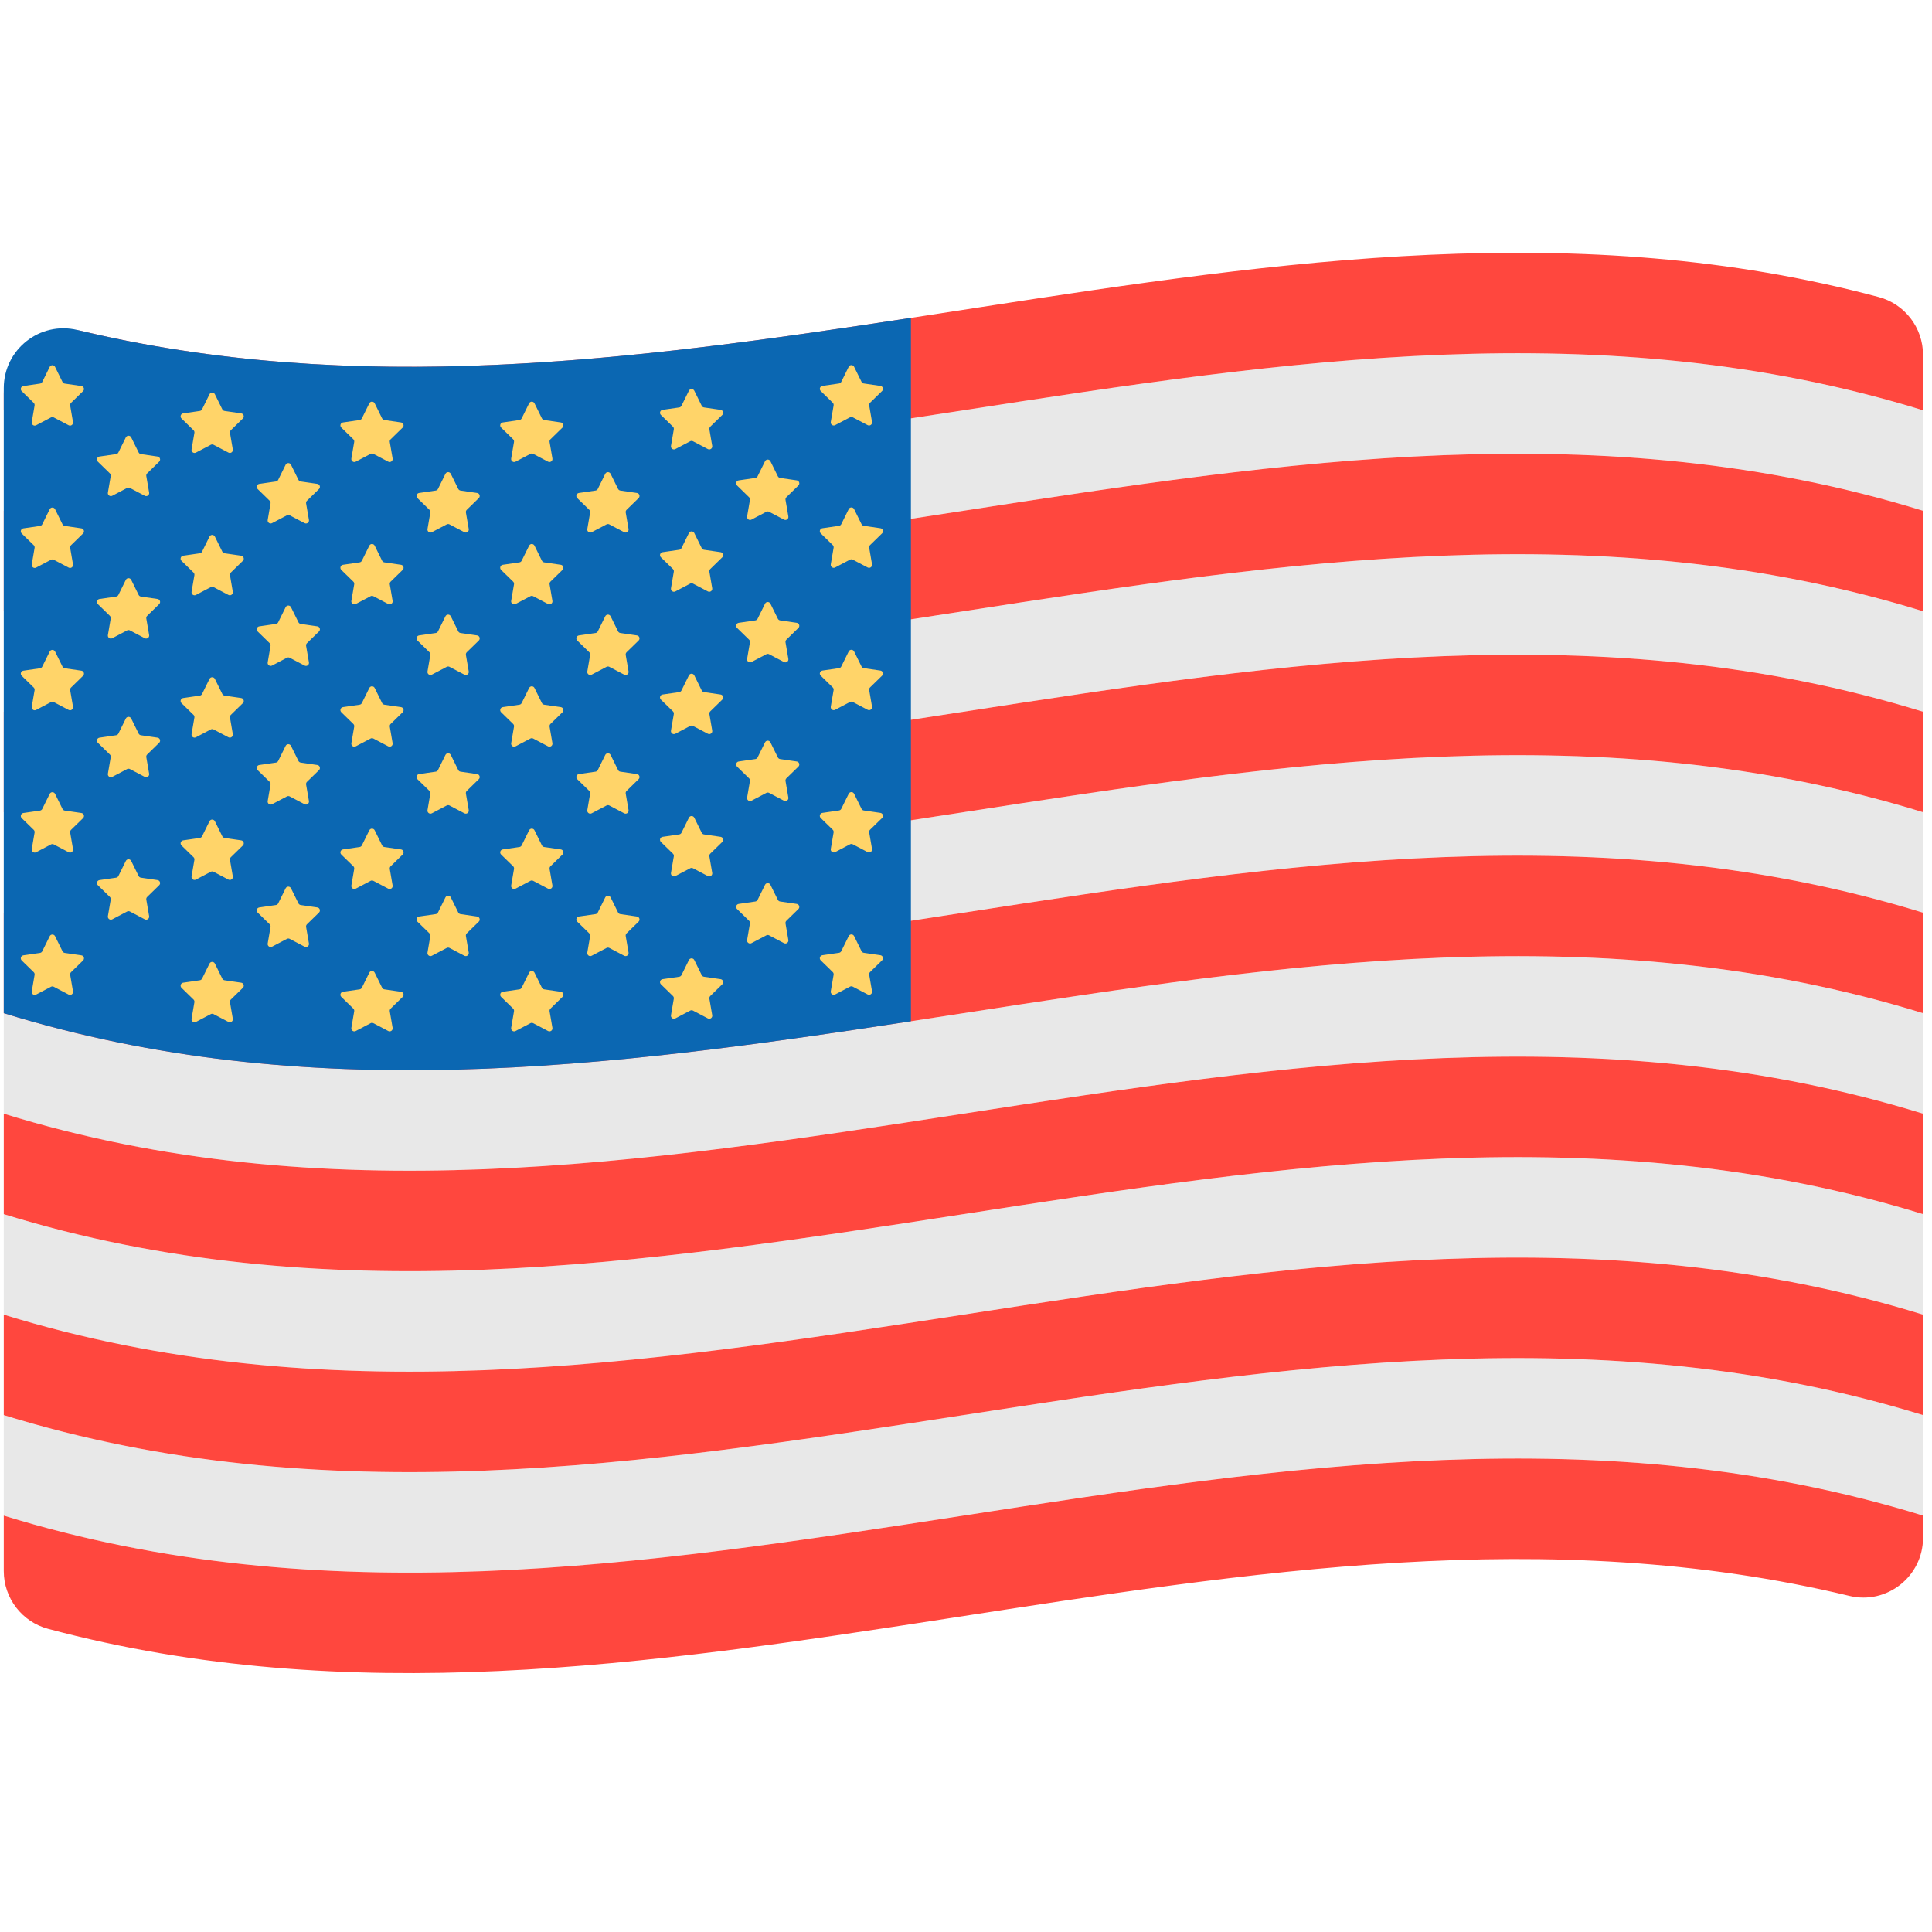
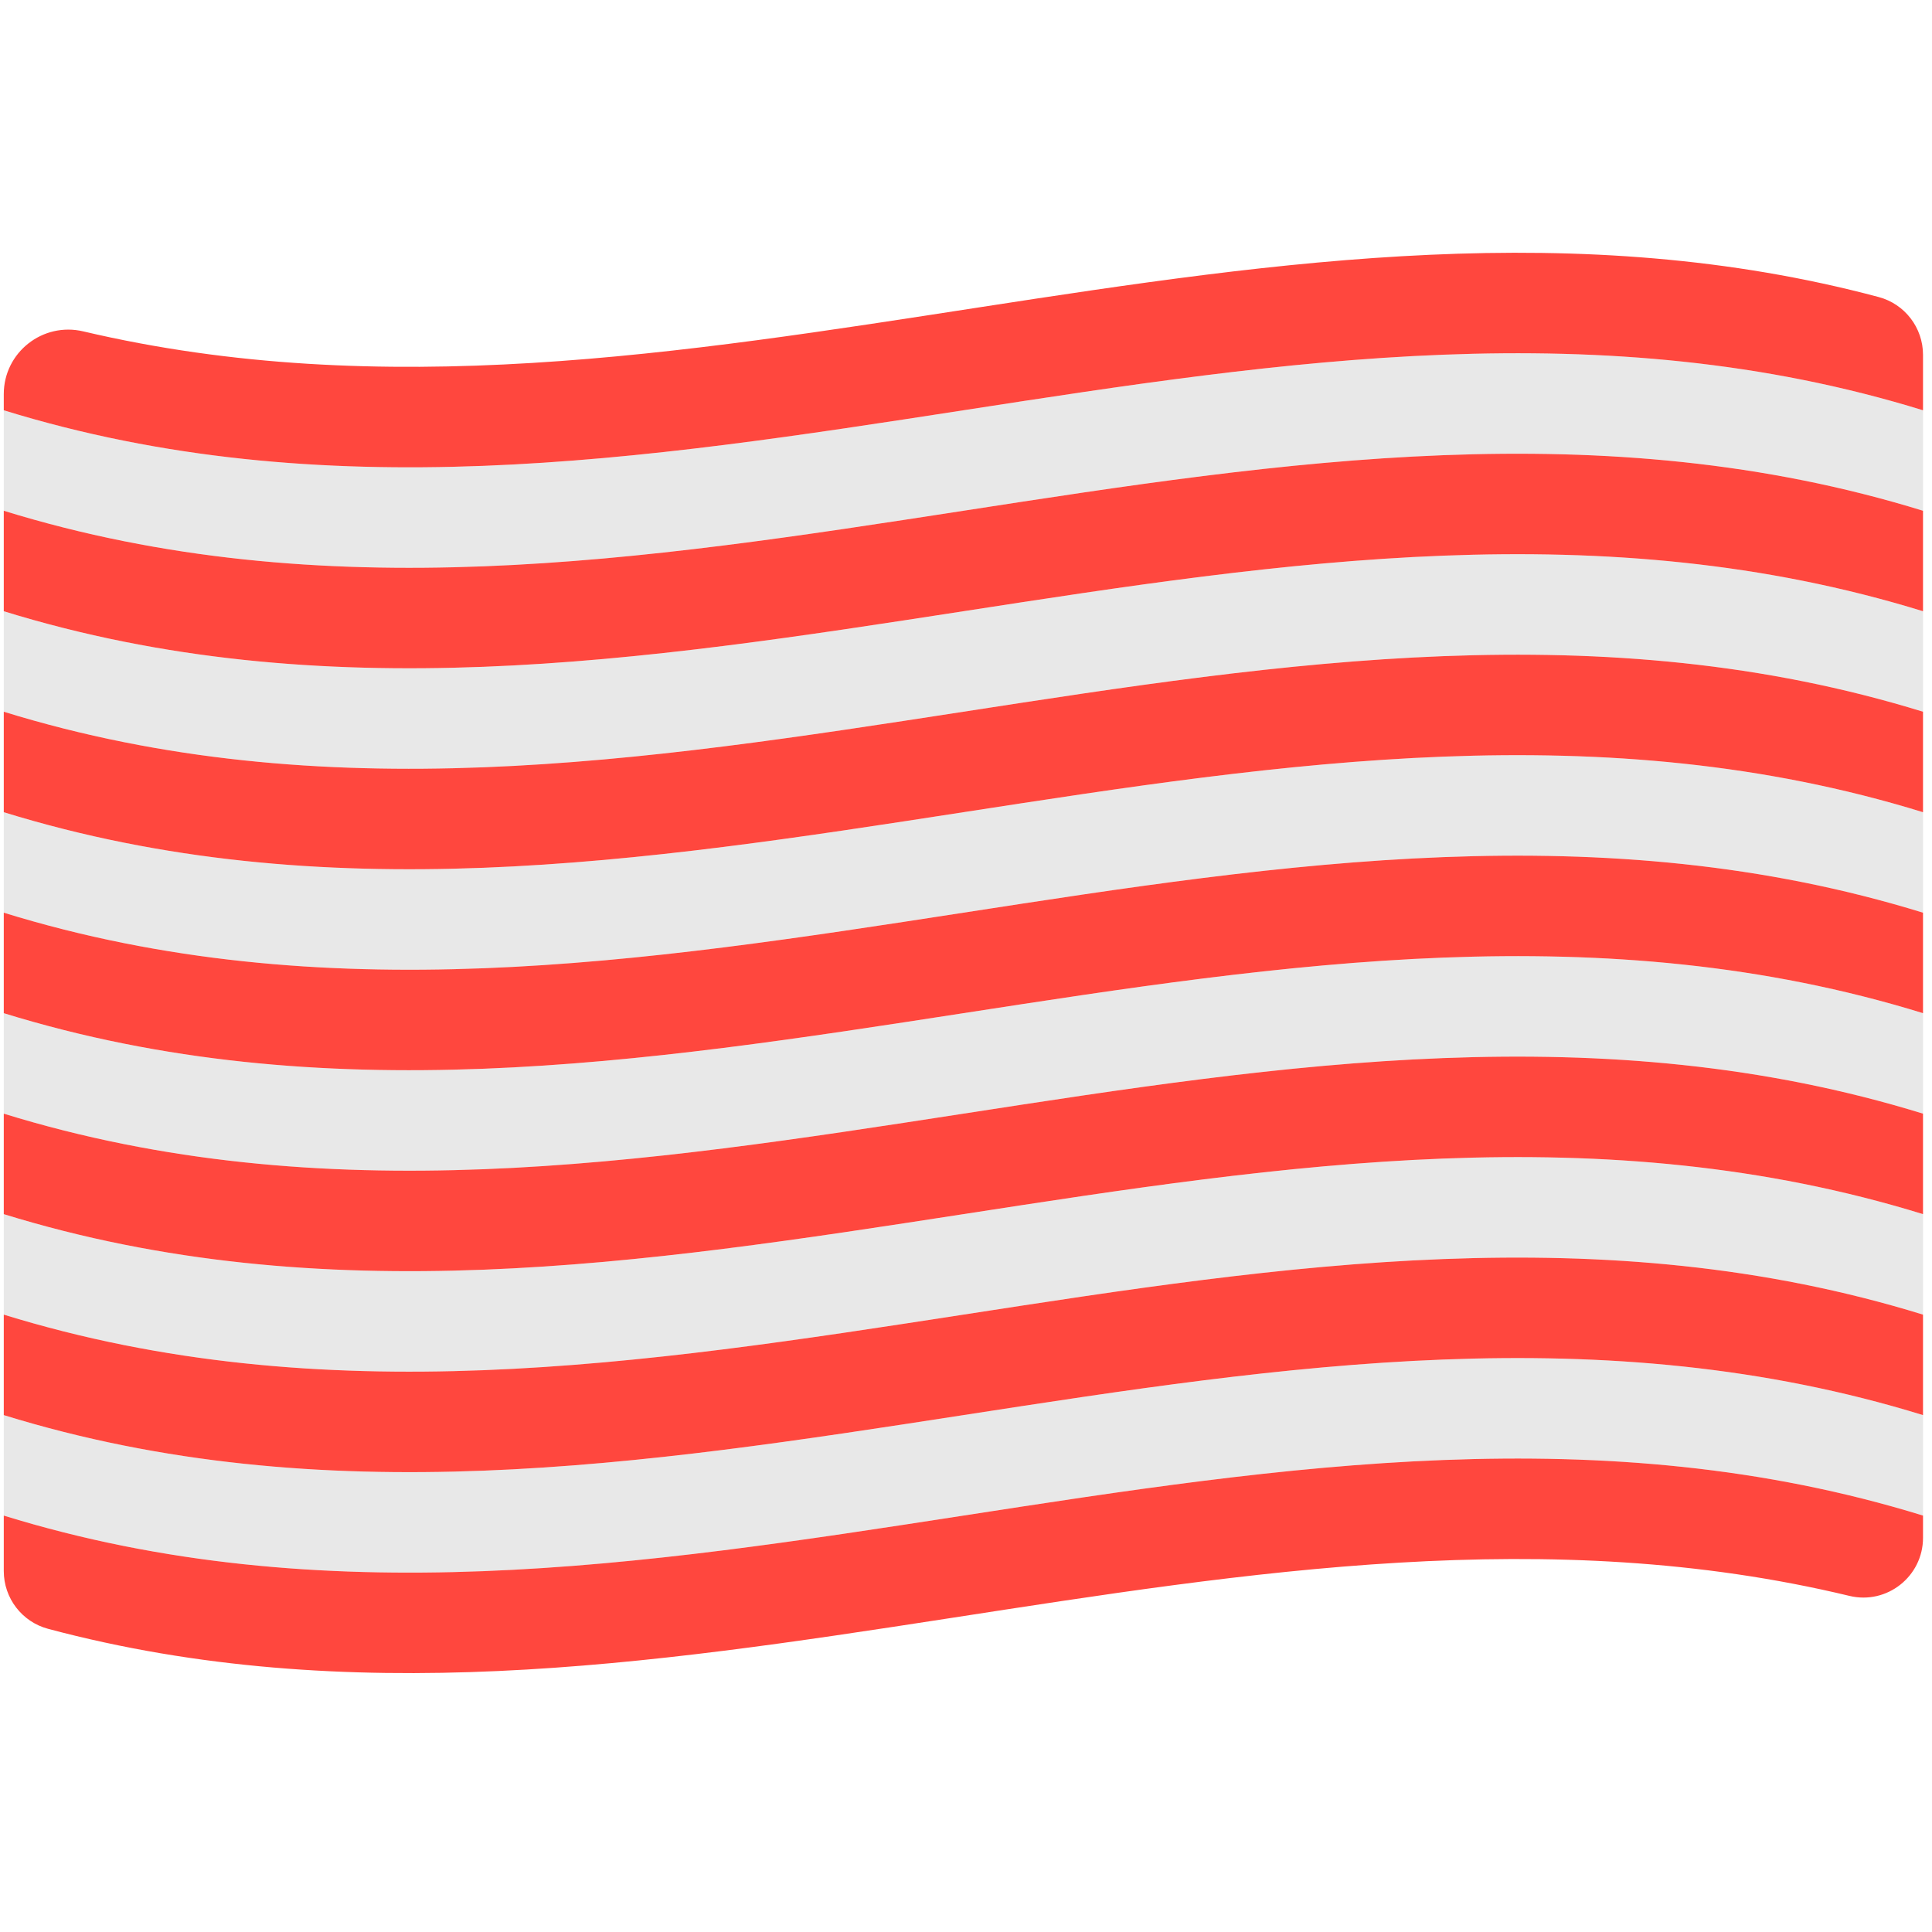
<svg xmlns="http://www.w3.org/2000/svg" version="1.1" x="0px" y="0px" viewBox="0 0 512 512" enable-background="new 0 0 512 512" xml:space="preserve">
  <g id="Layer_2">
    <path fill="#E8E8E8" d="M509.619,108.728v26.629c-169.54-52.36-339.079,52.36-508.619,0v-26.629   C170.54,161.088,340.079,56.369,509.619,108.728z M1,161.986v8.875v17.754c169.54,52.36,339.079-52.36,508.619,0v-17.754v-8.875   C340.079,109.627,170.54,214.346,1,161.986z M1,215.245v8.875v11.267v1.196v5.29c169.54,52.36,339.079-52.36,508.619,0v-5.29   v-1.196V224.12v-8.875C340.079,162.885,170.54,267.604,1,215.245z M1,268.503v3.585v5.29v11.267v1.196v5.288v0.003   c169.54,52.36,339.079-52.36,508.619,0v-0.003v-5.288v-1.196v-11.267v-5.29v-3.585C340.079,216.143,170.54,320.862,1,268.503z    M1,321.761v3.585v5.29v1.193v1.196v8.878v1.196v5.288v0.003c169.54,52.36,339.079-52.36,508.619,0v-0.003V343.1v-1.196v-8.878   v-1.196v-1.193v-5.29v-3.585C340.079,269.401,170.54,374.121,1,321.761z M1,375.019v3.585v5.29v1.193v1.196v8.878v1.193v0.003   v5.288v0.003c169.54,52.36,339.079-52.36,508.619,0v-0.003v-5.288v-0.003v-1.193v-8.878v-1.196v-1.193v-5.29v-3.585   C340.079,322.66,170.54,427.379,1,375.019z" />
  </g>
  <g id="Layer_3">
    <path fill="#FF473E" d="M22.051,87.816c158.611,37.323,317.223-51.454,475.834-9.093c6.924,1.849,11.734,8.14,11.734,15.307v14.699   c-169.54-52.36-339.079,52.36-508.619,0v-4.282C1,93.405,11.303,85.286,22.051,87.816z M1,135.357v8.875v17.754   c169.54,52.36,339.079-52.36,508.619,0v-17.754v-8.875C340.079,82.998,170.54,187.717,1,135.357z M1,188.616v8.875v11.267v1.196   v5.291c169.54,52.36,339.079-52.36,508.619,0v-5.291v-1.196v-11.267v-8.875C340.079,136.256,170.54,240.975,1,188.616z M1,241.874   v8.875v11.267v1.196v5.288v0.003c169.54,52.36,339.079-52.36,508.619,0V268.5v-5.288v-1.196v-11.267v-8.875   C340.079,189.514,170.54,294.233,1,241.874z M1,295.132v3.585v5.29v11.267v1.196v5.288v0.003c169.54,52.36,339.079-52.36,508.619,0   v-0.003v-5.288v-1.196v-11.267v-5.29v-3.585C340.079,242.772,170.54,347.492,1,295.132z M1,348.39v3.585v5.29v1.193v1.196v8.878   v1.196v5.288v0.003c169.54,52.36,339.079-52.36,508.619,0v-0.003v-5.288v-1.196v-8.878v-1.196v-1.193v-5.29v-3.585   C340.079,296.03,170.54,400.75,1,348.39z M1,401.648v3.585v5.29v5.823c0,7.167,4.81,13.458,11.734,15.307   c159.129,42.499,318.258-46.998,477.387-8.724c9.944,2.392,19.499-5.177,19.499-15.405v-2.293v-3.585   C340.079,349.289,170.54,454.008,1,401.648z" />
  </g>
  <g id="Layer_4">
-     <path fill="#0B67B2" d="M241.405,270.643V84.239c-73.635,11.269-147.271,20.918-220.906,3.207C10.555,85.054,1,92.623,1,102.851   v5.878v26.629v8.875v17.754v8.875v17.754v8.875v11.267v1.196v5.291v8.875v11.267v1.196v5.29v8.875v11.267v1.196v5.288v0.003   C81.135,293.251,161.27,282.906,241.405,270.643z" />
-   </g>
+     </g>
  <g id="Layer_5">
-     <path fill="#FFD469" d="M13.51,110.627l-3.94,2.071c-0.584,0.307-1.267-0.189-1.156-0.84l0.752-4.387   c0.044-0.258-0.041-0.522-0.229-0.705l-3.187-3.107c-0.473-0.461-0.212-1.263,0.441-1.358l4.405-0.64   c0.259-0.038,0.484-0.201,0.6-0.436l1.97-3.992c0.292-0.592,1.136-0.592,1.428,0l1.97,3.992c0.116,0.235,0.34,0.398,0.6,0.436   l4.405,0.64c0.653,0.095,0.914,0.898,0.441,1.358l-3.187,3.107c-0.188,0.183-0.273,0.447-0.229,0.705l0.752,4.387   c0.112,0.651-0.571,1.147-1.156,0.84l-3.94-2.071C14.019,110.505,13.742,110.505,13.51,110.627z M98.951,120.281l3.94,2.071   c0.584,0.307,1.267-0.189,1.156-0.84l-0.752-4.387c-0.044-0.258,0.041-0.522,0.229-0.705l3.187-3.107   c0.473-0.461,0.212-1.263-0.441-1.358l-4.405-0.64c-0.259-0.038-0.484-0.201-0.6-0.436l-1.97-3.992   c-0.292-0.592-1.136-0.592-1.428,0l-1.97,3.992c-0.116,0.235-0.34,0.398-0.6,0.436l-4.405,0.64   c-0.653,0.095-0.914,0.898-0.441,1.358l3.187,3.107c0.188,0.183,0.273,0.447,0.229,0.705l-0.752,4.387   c-0.112,0.651,0.571,1.147,1.156,0.84l3.94-2.071C98.441,120.159,98.719,120.159,98.951,120.281z M56.601,117.875l3.94,2.071   c0.584,0.307,1.267-0.189,1.156-0.84l-0.752-4.387c-0.044-0.258,0.041-0.522,0.229-0.705l3.187-3.107   c0.473-0.461,0.212-1.263-0.441-1.358l-4.405-0.64c-0.259-0.038-0.484-0.201-0.6-0.436l-1.97-3.992   c-0.292-0.592-1.136-0.592-1.428,0l-1.97,3.992c-0.116,0.235-0.34,0.398-0.6,0.436l-4.405,0.64   c-0.653,0.095-0.914,0.898-0.441,1.358l3.187,3.107c0.188,0.183,0.273,0.447,0.229,0.705l-0.752,4.387   c-0.112,0.651,0.571,1.147,1.156,0.84l3.94-2.071C56.092,117.754,56.369,117.754,56.601,117.875z M141.3,120.281l3.94,2.071   c0.584,0.307,1.267-0.189,1.156-0.84l-0.752-4.387c-0.044-0.258,0.041-0.522,0.229-0.705l3.187-3.107   c0.473-0.461,0.212-1.263-0.441-1.358l-4.405-0.64c-0.259-0.038-0.484-0.201-0.6-0.436l-1.97-3.992   c-0.292-0.592-1.136-0.592-1.428,0l-1.97,3.992c-0.116,0.235-0.34,0.398-0.6,0.436l-4.405,0.64   c-0.653,0.095-0.914,0.898-0.441,1.358l3.187,3.107c0.188,0.183,0.273,0.447,0.229,0.705l-0.752,4.387   c-0.112,0.651,0.571,1.147,1.156,0.84l3.94-2.071C140.791,120.159,141.068,120.159,141.3,120.281z M183.65,116.942l3.94,2.071   c0.584,0.307,1.267-0.189,1.156-0.84l-0.752-4.387c-0.044-0.258,0.041-0.522,0.229-0.705l3.187-3.107   c0.473-0.461,0.212-1.263-0.441-1.358l-4.405-0.64c-0.259-0.038-0.484-0.201-0.6-0.436l-1.97-3.992   c-0.292-0.592-1.136-0.592-1.428,0l-1.97,3.992c-0.116,0.235-0.34,0.398-0.6,0.436l-4.405,0.64   c-0.653,0.095-0.914,0.898-0.441,1.358l3.187,3.107c0.188,0.183,0.273,0.447,0.229,0.705l-0.752,4.387   c-0.112,0.651,0.571,1.147,1.156,0.84l3.94-2.071C183.141,116.82,183.418,116.82,183.65,116.942z M226,110.596l3.94,2.071   c0.584,0.307,1.267-0.189,1.156-0.84l-0.752-4.387c-0.044-0.258,0.041-0.522,0.229-0.705l3.187-3.107   c0.473-0.461,0.212-1.263-0.441-1.358l-4.405-0.64c-0.259-0.038-0.484-0.201-0.6-0.436l-1.97-3.992   c-0.292-0.592-1.136-0.592-1.428,0l-1.97,3.992c-0.116,0.235-0.34,0.398-0.6,0.436l-4.405,0.64   c-0.653,0.095-0.914,0.898-0.441,1.358l3.187,3.107c0.188,0.183,0.273,0.447,0.229,0.705l-0.752,4.387   c-0.112,0.651,0.571,1.147,1.156,0.84l3.94-2.071C225.491,110.474,225.768,110.474,226,110.596z M34.426,129.313l3.94,2.071   c0.584,0.307,1.267-0.189,1.156-0.84l-0.752-4.387c-0.044-0.258,0.041-0.522,0.229-0.705l3.187-3.107   c0.473-0.461,0.212-1.263-0.441-1.358l-4.405-0.64c-0.259-0.038-0.484-0.201-0.6-0.436l-1.97-3.992   c-0.292-0.592-1.136-0.592-1.428,0l-1.97,3.992c-0.116,0.235-0.34,0.398-0.6,0.436l-4.405,0.64   c-0.653,0.095-0.914,0.898-0.441,1.358l3.187,3.107c0.188,0.183,0.273,0.447,0.229,0.705l-0.752,4.387   c-0.112,0.651,0.571,1.147,1.156,0.84l3.94-2.071C33.917,129.191,34.194,129.191,34.426,129.313z M119.125,138.968l3.94,2.071   c0.584,0.307,1.267-0.189,1.156-0.84l-0.752-4.387c-0.044-0.258,0.041-0.522,0.229-0.705l3.187-3.107   c0.473-0.461,0.212-1.263-0.441-1.358l-4.405-0.64c-0.259-0.038-0.484-0.201-0.6-0.436l-1.97-3.992   c-0.292-0.592-1.136-0.592-1.428,0l-1.97,3.992c-0.116,0.235-0.34,0.398-0.6,0.436l-4.405,0.64   c-0.653,0.095-0.914,0.898-0.441,1.358l3.187,3.107c0.188,0.183,0.273,0.447,0.229,0.705l-0.752,4.387   c-0.112,0.651,0.571,1.147,1.156,0.84l3.94-2.071C118.616,138.846,118.893,138.846,119.125,138.968z M76.776,136.562l3.94,2.071   c0.584,0.307,1.267-0.189,1.156-0.84l-0.752-4.387c-0.044-0.258,0.041-0.522,0.229-0.705l3.187-3.107   c0.473-0.461,0.212-1.263-0.441-1.358l-4.405-0.64c-0.259-0.038-0.484-0.201-0.6-0.436l-1.97-3.992   c-0.292-0.592-1.136-0.592-1.428,0l-1.97,3.992c-0.116,0.235-0.34,0.398-0.6,0.436l-4.405,0.64   c-0.653,0.095-0.914,0.898-0.441,1.358l3.187,3.107c0.188,0.183,0.273,0.447,0.229,0.705l-0.752,4.387   c-0.112,0.651,0.571,1.147,1.156,0.84l3.94-2.071C76.266,136.44,76.544,136.44,76.776,136.562z M161.475,138.968l3.94,2.071   c0.584,0.307,1.267-0.189,1.156-0.84l-0.752-4.387c-0.044-0.258,0.041-0.522,0.229-0.705l3.187-3.107   c0.473-0.461,0.212-1.263-0.441-1.358l-4.405-0.64c-0.259-0.038-0.484-0.201-0.6-0.436l-1.97-3.992   c-0.292-0.592-1.136-0.592-1.428,0l-1.97,3.992c-0.116,0.235-0.34,0.398-0.6,0.436l-4.405,0.64   c-0.653,0.095-0.914,0.898-0.441,1.358l3.187,3.107c0.188,0.183,0.273,0.447,0.229,0.705l-0.752,4.387   c-0.112,0.651,0.571,1.147,1.156,0.84l3.94-2.071C160.966,138.846,161.243,138.846,161.475,138.968z M203.825,135.629l3.94,2.071   c0.584,0.307,1.267-0.189,1.156-0.84l-0.752-4.387c-0.044-0.258,0.041-0.522,0.229-0.705l3.187-3.107   c0.473-0.461,0.212-1.263-0.441-1.358l-4.405-0.64c-0.259-0.038-0.484-0.201-0.6-0.436l-1.97-3.992   c-0.292-0.592-1.136-0.592-1.428,0l-1.97,3.992c-0.116,0.235-0.34,0.398-0.6,0.436l-4.405,0.64   c-0.653,0.095-0.914,0.898-0.441,1.358l3.187,3.107c0.188,0.183,0.273,0.447,0.229,0.705l-0.752,4.387   c-0.112,0.651,0.571,1.147,1.156,0.84l3.94-2.071C203.316,135.507,203.593,135.507,203.825,135.629z M34.426,167.062l3.94,2.071   c0.584,0.307,1.267-0.189,1.156-0.84l-0.752-4.387c-0.044-0.258,0.041-0.522,0.229-0.705l3.187-3.107   c0.473-0.461,0.212-1.263-0.441-1.358l-4.405-0.64c-0.259-0.038-0.484-0.201-0.6-0.436l-1.97-3.992   c-0.292-0.592-1.136-0.592-1.428,0l-1.97,3.992c-0.116,0.235-0.34,0.398-0.6,0.436l-4.405,0.64   c-0.653,0.095-0.914,0.898-0.441,1.358l3.187,3.107c0.188,0.183,0.273,0.447,0.229,0.705l-0.752,4.387   c-0.112,0.651,0.571,1.147,1.156,0.84l3.94-2.071C33.917,166.94,34.194,166.94,34.426,167.062z M119.125,176.717l3.94,2.071   c0.584,0.307,1.267-0.189,1.156-0.84l-0.752-4.387c-0.044-0.258,0.041-0.522,0.229-0.705l3.187-3.107   c0.473-0.461,0.212-1.263-0.441-1.358l-4.405-0.64c-0.259-0.038-0.484-0.201-0.6-0.436l-1.97-3.992   c-0.292-0.592-1.136-0.592-1.428,0l-1.97,3.992c-0.116,0.235-0.34,0.398-0.6,0.436l-4.405,0.64   c-0.653,0.095-0.914,0.898-0.441,1.358l3.187,3.107c0.188,0.183,0.273,0.447,0.229,0.705l-0.752,4.387   c-0.112,0.651,0.571,1.147,1.156,0.84l3.94-2.071C118.616,176.595,118.893,176.595,119.125,176.717z M76.776,174.311l3.94,2.071   c0.584,0.307,1.267-0.189,1.156-0.84l-0.752-4.387c-0.044-0.258,0.041-0.522,0.229-0.705l3.187-3.107   c0.473-0.461,0.212-1.263-0.441-1.358l-4.405-0.64c-0.259-0.038-0.484-0.201-0.6-0.436l-1.97-3.992   c-0.292-0.592-1.136-0.592-1.428,0l-1.97,3.992c-0.116,0.235-0.34,0.398-0.6,0.436l-4.405,0.64   c-0.653,0.095-0.914,0.898-0.441,1.358l3.187,3.107c0.188,0.183,0.273,0.447,0.229,0.705l-0.752,4.387   c-0.112,0.651,0.571,1.147,1.156,0.84l3.94-2.071C76.266,174.189,76.544,174.189,76.776,174.311z M161.475,176.717l3.94,2.071   c0.584,0.307,1.267-0.189,1.156-0.84l-0.752-4.387c-0.044-0.258,0.041-0.522,0.229-0.705l3.187-3.107   c0.473-0.461,0.212-1.263-0.441-1.358l-4.405-0.64c-0.259-0.038-0.484-0.201-0.6-0.436l-1.97-3.992   c-0.292-0.592-1.136-0.592-1.428,0l-1.97,3.992c-0.116,0.235-0.34,0.398-0.6,0.436l-4.405,0.64   c-0.653,0.095-0.914,0.898-0.441,1.358l3.187,3.107c0.188,0.183,0.273,0.447,0.229,0.705l-0.752,4.387   c-0.112,0.651,0.571,1.147,1.156,0.84l3.94-2.071C160.966,176.595,161.243,176.595,161.475,176.717z M203.825,173.378l3.94,2.071   c0.584,0.307,1.267-0.189,1.156-0.84l-0.752-4.387c-0.044-0.258,0.041-0.522,0.229-0.705l3.187-3.107   c0.473-0.461,0.212-1.263-0.441-1.358l-4.405-0.64c-0.259-0.038-0.484-0.201-0.6-0.436l-1.97-3.992   c-0.292-0.592-1.136-0.592-1.428,0l-1.97,3.992c-0.116,0.235-0.34,0.398-0.6,0.436l-4.405,0.64   c-0.653,0.095-0.914,0.898-0.441,1.358l3.187,3.107c0.188,0.183,0.273,0.447,0.229,0.705l-0.752,4.387   c-0.112,0.651,0.571,1.147,1.156,0.84l3.94-2.071C203.316,173.256,203.593,173.256,203.825,173.378z M34.426,203.811l3.94,2.071   c0.584,0.307,1.267-0.189,1.156-0.84l-0.752-4.387c-0.044-0.258,0.041-0.522,0.229-0.705l3.187-3.107   c0.473-0.461,0.212-1.263-0.441-1.358l-4.405-0.64c-0.259-0.038-0.484-0.201-0.6-0.436l-1.97-3.992   c-0.292-0.592-1.136-0.592-1.428,0l-1.97,3.992c-0.116,0.235-0.34,0.398-0.6,0.436l-4.405,0.64   c-0.653,0.095-0.914,0.898-0.441,1.358l3.187,3.107c0.188,0.183,0.273,0.447,0.229,0.705l-0.752,4.387   c-0.112,0.651,0.571,1.147,1.156,0.84l3.94-2.071C33.917,203.689,34.194,203.689,34.426,203.811z M119.125,213.466l3.94,2.071   c0.584,0.307,1.267-0.189,1.156-0.84l-0.752-4.387c-0.044-0.258,0.041-0.522,0.229-0.705l3.187-3.107   c0.473-0.461,0.212-1.263-0.441-1.358l-4.405-0.64c-0.259-0.038-0.484-0.201-0.6-0.436l-1.97-3.992   c-0.292-0.592-1.136-0.592-1.428,0l-1.97,3.992c-0.116,0.235-0.34,0.398-0.6,0.436l-4.405,0.64   c-0.653,0.095-0.914,0.898-0.441,1.358l3.187,3.107c0.188,0.183,0.273,0.447,0.229,0.705l-0.752,4.387   c-0.112,0.651,0.571,1.147,1.156,0.84l3.94-2.071C118.616,213.344,118.893,213.344,119.125,213.466z M76.776,211.06l3.94,2.071   c0.584,0.307,1.267-0.189,1.156-0.84l-0.752-4.387c-0.044-0.258,0.041-0.522,0.229-0.705l3.187-3.107   c0.473-0.461,0.212-1.263-0.441-1.358l-4.405-0.64c-0.259-0.038-0.484-0.201-0.6-0.436l-1.97-3.992   c-0.292-0.592-1.136-0.592-1.428,0l-1.97,3.992c-0.116,0.235-0.34,0.398-0.6,0.436l-4.405,0.64   c-0.653,0.095-0.914,0.898-0.441,1.358l3.187,3.107c0.188,0.183,0.273,0.447,0.229,0.705l-0.752,4.387   c-0.112,0.651,0.571,1.147,1.156,0.84l3.94-2.071C76.266,210.938,76.544,210.938,76.776,211.06z M161.475,213.466l3.94,2.071   c0.584,0.307,1.267-0.189,1.156-0.84l-0.752-4.387c-0.044-0.258,0.041-0.522,0.229-0.705l3.187-3.107   c0.473-0.461,0.212-1.263-0.441-1.358l-4.405-0.64c-0.259-0.038-0.484-0.201-0.6-0.436l-1.97-3.992   c-0.292-0.592-1.136-0.592-1.428,0l-1.97,3.992c-0.116,0.235-0.34,0.398-0.6,0.436l-4.405,0.64   c-0.653,0.095-0.914,0.898-0.441,1.358l3.187,3.107c0.188,0.183,0.273,0.447,0.229,0.705l-0.752,4.387   c-0.112,0.651,0.571,1.147,1.156,0.84l3.94-2.071C160.966,213.344,161.243,213.344,161.475,213.466z M203.825,210.127l3.94,2.071   c0.584,0.307,1.267-0.189,1.156-0.84l-0.752-4.387c-0.044-0.258,0.041-0.522,0.229-0.705l3.187-3.107   c0.473-0.461,0.212-1.263-0.441-1.358l-4.405-0.64c-0.259-0.038-0.484-0.201-0.6-0.436l-1.97-3.992   c-0.292-0.592-1.136-0.592-1.428,0l-1.97,3.992c-0.116,0.235-0.34,0.398-0.6,0.436l-4.405,0.64   c-0.653,0.095-0.914,0.898-0.441,1.358l3.187,3.107c0.188,0.183,0.273,0.447,0.229,0.705l-0.752,4.387   c-0.112,0.651,0.571,1.147,1.156,0.84l3.94-2.071C203.316,210.005,203.593,210.005,203.825,210.127z M34.426,241.561l3.94,2.071   c0.584,0.307,1.267-0.189,1.156-0.84l-0.752-4.387c-0.044-0.258,0.041-0.522,0.229-0.705l3.187-3.107   c0.473-0.461,0.212-1.263-0.441-1.358l-4.405-0.64c-0.259-0.038-0.484-0.201-0.6-0.436l-1.97-3.992   c-0.292-0.592-1.136-0.592-1.428,0l-1.97,3.992c-0.116,0.235-0.34,0.398-0.6,0.436l-4.405,0.64   c-0.653,0.095-0.914,0.898-0.441,1.358l3.187,3.107c0.188,0.183,0.273,0.447,0.229,0.705l-0.752,4.387   c-0.112,0.651,0.571,1.147,1.156,0.84l3.94-2.071C33.917,241.439,34.194,241.439,34.426,241.561z M119.125,251.215l3.94,2.071   c0.584,0.307,1.267-0.189,1.156-0.84l-0.752-4.387c-0.044-0.258,0.041-0.522,0.229-0.705l3.187-3.107   c0.473-0.461,0.212-1.263-0.441-1.358l-4.405-0.64c-0.259-0.038-0.484-0.201-0.6-0.436l-1.97-3.992   c-0.292-0.592-1.136-0.592-1.428,0l-1.97,3.992c-0.116,0.235-0.34,0.398-0.6,0.436l-4.405,0.64   c-0.653,0.095-0.914,0.898-0.441,1.358l3.187,3.107c0.188,0.183,0.273,0.447,0.229,0.705l-0.752,4.387   c-0.112,0.651,0.571,1.147,1.156,0.84l3.94-2.071C118.616,251.093,118.893,251.093,119.125,251.215z M76.776,248.809l3.94,2.071   c0.584,0.307,1.267-0.189,1.156-0.84l-0.752-4.387c-0.044-0.258,0.041-0.522,0.229-0.705l3.187-3.107   c0.473-0.461,0.212-1.263-0.441-1.358l-4.405-0.64c-0.259-0.038-0.484-0.201-0.6-0.436l-1.97-3.992   c-0.292-0.592-1.136-0.592-1.428,0l-1.97,3.992c-0.116,0.235-0.34,0.398-0.6,0.436l-4.405,0.64   c-0.653,0.095-0.914,0.898-0.441,1.358l3.187,3.107c0.188,0.183,0.273,0.447,0.229,0.705l-0.752,4.387   c-0.112,0.651,0.571,1.147,1.156,0.84l3.94-2.071C76.266,248.687,76.544,248.687,76.776,248.809z M161.475,251.215l3.94,2.071   c0.584,0.307,1.267-0.189,1.156-0.84l-0.752-4.387c-0.044-0.258,0.041-0.522,0.229-0.705l3.187-3.107   c0.473-0.461,0.212-1.263-0.441-1.358l-4.405-0.64c-0.259-0.038-0.484-0.201-0.6-0.436l-1.97-3.992   c-0.292-0.592-1.136-0.592-1.428,0l-1.97,3.992c-0.116,0.235-0.34,0.398-0.6,0.436l-4.405,0.64   c-0.653,0.095-0.914,0.898-0.441,1.358l3.187,3.107c0.188,0.183,0.273,0.447,0.229,0.705l-0.752,4.387   c-0.112,0.651,0.571,1.147,1.156,0.84l3.94-2.071C160.966,251.093,161.243,251.093,161.475,251.215z M203.825,247.876l3.94,2.071   c0.584,0.307,1.267-0.189,1.156-0.84l-0.752-4.387c-0.044-0.258,0.041-0.522,0.229-0.705l3.187-3.107   c0.473-0.461,0.212-1.263-0.441-1.358l-4.405-0.64c-0.259-0.038-0.484-0.201-0.6-0.436l-1.97-3.992   c-0.292-0.592-1.136-0.592-1.428,0l-1.97,3.992c-0.116,0.235-0.34,0.398-0.6,0.436l-4.405,0.64   c-0.653,0.095-0.914,0.898-0.441,1.358l3.187,3.107c0.188,0.183,0.273,0.447,0.229,0.705l-0.752,4.387   c-0.112,0.651,0.571,1.147,1.156,0.84l3.94-2.071C203.316,247.754,203.593,247.754,203.825,247.876z M14.251,148.345l3.94,2.071   c0.584,0.307,1.267-0.189,1.156-0.84l-0.752-4.387c-0.044-0.258,0.041-0.522,0.229-0.705l3.187-3.107   c0.473-0.461,0.212-1.263-0.441-1.358l-4.405-0.64c-0.259-0.038-0.484-0.201-0.6-0.436l-1.97-3.992   c-0.292-0.592-1.136-0.592-1.428,0l-1.97,3.992c-0.116,0.235-0.34,0.398-0.6,0.436l-4.405,0.64   c-0.653,0.095-0.914,0.898-0.441,1.358l3.187,3.107c0.188,0.183,0.273,0.447,0.229,0.705l-0.752,4.387   c-0.112,0.651,0.571,1.147,1.156,0.84l3.94-2.071C13.742,148.223,14.019,148.223,14.251,148.345z M98.951,158l3.94,2.071   c0.584,0.307,1.267-0.189,1.156-0.84l-0.752-4.387c-0.044-0.258,0.041-0.522,0.229-0.705l3.187-3.107   c0.473-0.461,0.212-1.263-0.441-1.358l-4.405-0.64c-0.259-0.038-0.484-0.201-0.6-0.436l-1.97-3.992   c-0.292-0.592-1.136-0.592-1.428,0l-1.97,3.992c-0.116,0.235-0.34,0.398-0.6,0.436l-4.405,0.64   c-0.653,0.095-0.914,0.898-0.441,1.358l3.187,3.107c0.188,0.183,0.273,0.447,0.229,0.705l-0.752,4.387   c-0.112,0.651,0.571,1.147,1.156,0.84l3.94-2.071C98.441,157.878,98.719,157.878,98.951,158z M56.601,155.594l3.94,2.071   c0.584,0.307,1.267-0.189,1.156-0.84l-0.752-4.387c-0.044-0.258,0.041-0.522,0.229-0.705l3.187-3.107   c0.473-0.461,0.212-1.263-0.441-1.358l-4.405-0.64c-0.259-0.038-0.484-0.201-0.6-0.436l-1.97-3.992   c-0.292-0.592-1.136-0.592-1.428,0l-1.97,3.992c-0.116,0.235-0.34,0.398-0.6,0.436l-4.405,0.64   c-0.653,0.095-0.914,0.898-0.441,1.358l3.187,3.107c0.188,0.183,0.273,0.447,0.229,0.705l-0.752,4.387   c-0.112,0.651,0.571,1.147,1.156,0.84l3.94-2.071C56.092,155.472,56.369,155.472,56.601,155.594z M141.3,158l3.94,2.071   c0.584,0.307,1.267-0.189,1.156-0.84l-0.752-4.387c-0.044-0.258,0.041-0.522,0.229-0.705l3.187-3.107   c0.473-0.461,0.212-1.263-0.441-1.358l-4.405-0.64c-0.259-0.038-0.484-0.201-0.6-0.436l-1.97-3.992   c-0.292-0.592-1.136-0.592-1.428,0l-1.97,3.992c-0.116,0.235-0.34,0.398-0.6,0.436l-4.405,0.64   c-0.653,0.095-0.914,0.898-0.441,1.358l3.187,3.107c0.188,0.183,0.273,0.447,0.229,0.705l-0.752,4.387   c-0.112,0.651,0.571,1.147,1.156,0.84l3.94-2.071C140.791,157.878,141.068,157.878,141.3,158z M183.65,154.661l3.94,2.071   c0.584,0.307,1.267-0.189,1.156-0.84l-0.752-4.387c-0.044-0.258,0.041-0.522,0.229-0.705l3.187-3.107   c0.473-0.461,0.212-1.263-0.441-1.358l-4.405-0.64c-0.259-0.038-0.484-0.201-0.6-0.436l-1.97-3.992   c-0.292-0.592-1.136-0.592-1.428,0l-1.97,3.992c-0.116,0.235-0.34,0.398-0.6,0.436l-4.405,0.64   c-0.653,0.095-0.914,0.898-0.441,1.358l3.187,3.107c0.188,0.183,0.273,0.447,0.229,0.705l-0.752,4.387   c-0.112,0.651,0.571,1.147,1.156,0.84l3.94-2.071C183.141,154.539,183.418,154.539,183.65,154.661z M226,148.314l3.94,2.071   c0.584,0.307,1.267-0.189,1.156-0.84l-0.752-4.387c-0.044-0.258,0.041-0.522,0.229-0.705l3.187-3.107   c0.473-0.461,0.212-1.263-0.441-1.358l-4.405-0.64c-0.259-0.038-0.484-0.201-0.6-0.436l-1.97-3.992   c-0.292-0.592-1.136-0.592-1.428,0l-1.97,3.992c-0.116,0.235-0.34,0.398-0.6,0.436l-4.405,0.64   c-0.653,0.095-0.914,0.898-0.441,1.358l3.187,3.107c0.188,0.183,0.273,0.447,0.229,0.705l-0.752,4.387   c-0.112,0.651,0.571,1.147,1.156,0.84l3.94-2.071C225.491,148.192,225.768,148.192,226,148.314z M14.251,186.064l3.94,2.071   c0.584,0.307,1.267-0.189,1.156-0.84l-0.752-4.387c-0.044-0.258,0.041-0.522,0.229-0.705l3.187-3.107   c0.473-0.461,0.212-1.263-0.441-1.358l-4.405-0.64c-0.259-0.038-0.484-0.201-0.6-0.436l-1.97-3.992   c-0.292-0.592-1.136-0.592-1.428,0l-1.97,3.992c-0.116,0.235-0.34,0.398-0.6,0.436l-4.405,0.64   c-0.653,0.095-0.914,0.898-0.441,1.358l3.187,3.107c0.188,0.183,0.273,0.447,0.229,0.705l-0.752,4.387   c-0.112,0.651,0.571,1.147,1.156,0.84l3.94-2.071C13.742,185.942,14.019,185.942,14.251,186.064z M98.951,195.719l3.94,2.071   c0.584,0.307,1.267-0.189,1.156-0.84l-0.752-4.387c-0.044-0.258,0.041-0.522,0.229-0.705l3.187-3.107   c0.473-0.461,0.212-1.263-0.441-1.358l-4.405-0.64c-0.259-0.038-0.484-0.201-0.6-0.436l-1.97-3.992   c-0.292-0.592-1.136-0.592-1.428,0l-1.97,3.992c-0.116,0.235-0.34,0.398-0.6,0.436l-4.405,0.64   c-0.653,0.095-0.914,0.898-0.441,1.358l3.187,3.107c0.188,0.183,0.273,0.447,0.229,0.705l-0.752,4.387   c-0.112,0.651,0.571,1.147,1.156,0.84l3.94-2.071C98.441,195.597,98.719,195.597,98.951,195.719z M56.601,193.313l3.94,2.071   c0.584,0.307,1.267-0.189,1.156-0.84l-0.752-4.387c-0.044-0.258,0.041-0.522,0.229-0.705l3.187-3.107   c0.473-0.461,0.212-1.263-0.441-1.358l-4.405-0.64c-0.259-0.038-0.484-0.201-0.6-0.436l-1.97-3.992   c-0.292-0.592-1.136-0.592-1.428,0l-1.97,3.992c-0.116,0.235-0.34,0.398-0.6,0.436l-4.405,0.64   c-0.653,0.095-0.914,0.898-0.441,1.358l3.187,3.107c0.188,0.183,0.273,0.447,0.229,0.705l-0.752,4.387   c-0.112,0.651,0.571,1.147,1.156,0.84l3.94-2.071C56.092,193.191,56.369,193.191,56.601,193.313z M141.3,195.719l3.94,2.071   c0.584,0.307,1.267-0.189,1.156-0.84l-0.752-4.387c-0.044-0.258,0.041-0.522,0.229-0.705l3.187-3.107   c0.473-0.461,0.212-1.263-0.441-1.358l-4.405-0.64c-0.259-0.038-0.484-0.201-0.6-0.436l-1.97-3.992   c-0.292-0.592-1.136-0.592-1.428,0l-1.97,3.992c-0.116,0.235-0.34,0.398-0.6,0.436l-4.405,0.64   c-0.653,0.095-0.914,0.898-0.441,1.358l3.187,3.107c0.188,0.183,0.273,0.447,0.229,0.705l-0.752,4.387   c-0.112,0.651,0.571,1.147,1.156,0.84l3.94-2.071C140.791,195.597,141.068,195.597,141.3,195.719z M183.65,192.38l3.94,2.071   c0.584,0.307,1.267-0.189,1.156-0.84l-0.752-4.387c-0.044-0.258,0.041-0.522,0.229-0.705l3.187-3.107   c0.473-0.461,0.212-1.263-0.441-1.358l-4.405-0.64c-0.259-0.038-0.484-0.201-0.6-0.436l-1.97-3.992   c-0.292-0.592-1.136-0.592-1.428,0l-1.97,3.992c-0.116,0.235-0.34,0.398-0.6,0.436l-4.405,0.64   c-0.653,0.095-0.914,0.898-0.441,1.358l3.187,3.107c0.188,0.183,0.273,0.447,0.229,0.705l-0.752,4.387   c-0.112,0.651,0.571,1.147,1.156,0.84l3.94-2.071C183.141,192.258,183.418,192.258,183.65,192.38z M226,186.033l3.94,2.071   c0.584,0.307,1.267-0.189,1.156-0.84l-0.752-4.387c-0.044-0.258,0.041-0.522,0.229-0.705l3.187-3.107   c0.473-0.461,0.212-1.263-0.441-1.358l-4.405-0.64c-0.259-0.038-0.484-0.201-0.6-0.436l-1.97-3.992   c-0.292-0.592-1.136-0.592-1.428,0l-1.97,3.992c-0.116,0.235-0.34,0.398-0.6,0.436l-4.405,0.64   c-0.653,0.095-0.914,0.898-0.441,1.358l3.187,3.107c0.188,0.183,0.273,0.447,0.229,0.705l-0.752,4.387   c-0.112,0.651,0.571,1.147,1.156,0.84l3.94-2.071C225.491,185.911,225.768,185.911,226,186.033z M14.251,223.782l3.94,2.071   c0.584,0.307,1.267-0.189,1.156-0.84l-0.752-4.387c-0.044-0.258,0.041-0.522,0.229-0.705l3.187-3.107   c0.473-0.461,0.212-1.263-0.441-1.358l-4.405-0.64c-0.259-0.038-0.484-0.201-0.6-0.436l-1.97-3.992   c-0.292-0.592-1.136-0.592-1.428,0l-1.97,3.992c-0.116,0.235-0.34,0.398-0.6,0.436l-4.405,0.64   c-0.653,0.095-0.914,0.898-0.441,1.358l3.187,3.107c0.188,0.183,0.273,0.447,0.229,0.705l-0.752,4.387   c-0.112,0.651,0.571,1.147,1.156,0.84l3.94-2.071C13.742,223.66,14.019,223.66,14.251,223.782z M98.951,233.437l3.94,2.071   c0.584,0.307,1.267-0.189,1.156-0.84l-0.752-4.387c-0.044-0.258,0.041-0.522,0.229-0.705l3.187-3.107   c0.473-0.461,0.212-1.263-0.441-1.358l-4.405-0.64c-0.259-0.038-0.484-0.201-0.6-0.436l-1.97-3.992   c-0.292-0.592-1.136-0.592-1.428,0l-1.97,3.992c-0.116,0.235-0.34,0.398-0.6,0.436l-4.405,0.64   c-0.653,0.095-0.914,0.898-0.441,1.358l3.187,3.107c0.188,0.183,0.273,0.447,0.229,0.705l-0.752,4.387   c-0.112,0.651,0.571,1.147,1.156,0.84l3.94-2.071C98.441,233.315,98.719,233.315,98.951,233.437z M56.601,231.031l3.94,2.071   c0.584,0.307,1.267-0.189,1.156-0.84l-0.752-4.387c-0.044-0.258,0.041-0.522,0.229-0.705l3.187-3.107   c0.473-0.461,0.212-1.263-0.441-1.358l-4.405-0.64c-0.259-0.038-0.484-0.201-0.6-0.436l-1.97-3.992   c-0.292-0.592-1.136-0.592-1.428,0l-1.97,3.992c-0.116,0.235-0.34,0.398-0.6,0.436l-4.405,0.64   c-0.653,0.095-0.914,0.898-0.441,1.358l3.187,3.107c0.188,0.183,0.273,0.447,0.229,0.705l-0.752,4.387   c-0.112,0.651,0.571,1.147,1.156,0.84l3.94-2.071C56.092,230.909,56.369,230.909,56.601,231.031z M141.3,233.437l3.94,2.071   c0.584,0.307,1.267-0.189,1.156-0.84l-0.752-4.387c-0.044-0.258,0.041-0.522,0.229-0.705l3.187-3.107   c0.473-0.461,0.212-1.263-0.441-1.358l-4.405-0.64c-0.259-0.038-0.484-0.201-0.6-0.436l-1.97-3.992   c-0.292-0.592-1.136-0.592-1.428,0l-1.97,3.992c-0.116,0.235-0.34,0.398-0.6,0.436l-4.405,0.64   c-0.653,0.095-0.914,0.898-0.441,1.358l3.187,3.107c0.188,0.183,0.273,0.447,0.229,0.705l-0.752,4.387   c-0.112,0.651,0.571,1.147,1.156,0.84l3.94-2.071C140.791,233.315,141.068,233.315,141.3,233.437z M183.65,230.098l3.94,2.071   c0.584,0.307,1.267-0.189,1.156-0.84l-0.752-4.387c-0.044-0.258,0.041-0.522,0.229-0.705l3.187-3.107   c0.473-0.461,0.212-1.263-0.441-1.358l-4.405-0.64c-0.259-0.038-0.484-0.201-0.6-0.436l-1.97-3.992   c-0.292-0.592-1.136-0.592-1.428,0l-1.97,3.992c-0.116,0.235-0.34,0.398-0.6,0.436l-4.405,0.64   c-0.653,0.095-0.914,0.898-0.441,1.358l3.187,3.107c0.188,0.183,0.273,0.447,0.229,0.705l-0.752,4.387   c-0.112,0.651,0.571,1.147,1.156,0.84l3.94-2.071C183.141,229.976,183.418,229.976,183.65,230.098z M226,223.751l3.94,2.071   c0.584,0.307,1.267-0.189,1.156-0.84l-0.752-4.387c-0.044-0.258,0.041-0.522,0.229-0.705l3.187-3.107   c0.473-0.461,0.212-1.263-0.441-1.358l-4.405-0.64c-0.259-0.038-0.484-0.201-0.6-0.436l-1.97-3.992   c-0.292-0.592-1.136-0.592-1.428,0l-1.97,3.992c-0.116,0.235-0.34,0.398-0.6,0.436l-4.405,0.64   c-0.653,0.095-0.914,0.898-0.441,1.358l3.187,3.107c0.188,0.183,0.273,0.447,0.229,0.705l-0.752,4.387   c-0.112,0.651,0.571,1.147,1.156,0.84l3.94-2.071C225.491,223.629,225.768,223.629,226,223.751z M14.251,261.501l3.94,2.071   c0.584,0.307,1.267-0.189,1.156-0.84l-0.752-4.387c-0.044-0.258,0.041-0.522,0.229-0.705l3.187-3.107   c0.473-0.461,0.212-1.263-0.441-1.358l-4.405-0.64c-0.259-0.038-0.484-0.201-0.6-0.436l-1.97-3.992   c-0.292-0.592-1.136-0.592-1.428,0l-1.97,3.992c-0.116,0.235-0.34,0.398-0.6,0.436l-4.405,0.64   c-0.653,0.095-0.914,0.898-0.441,1.358l3.187,3.107c0.188,0.183,0.273,0.447,0.229,0.705l-0.752,4.387   c-0.112,0.651,0.571,1.147,1.156,0.84l3.94-2.071C13.742,261.379,14.019,261.379,14.251,261.501z M98.951,271.156l3.94,2.071   c0.584,0.307,1.267-0.189,1.156-0.84L103.294,268c-0.044-0.258,0.041-0.522,0.229-0.705l3.187-3.107   c0.473-0.461,0.212-1.263-0.441-1.358l-4.405-0.64c-0.259-0.038-0.484-0.201-0.6-0.436l-1.97-3.992   c-0.292-0.592-1.136-0.592-1.428,0l-1.97,3.992c-0.116,0.235-0.34,0.398-0.6,0.436l-4.405,0.64   c-0.653,0.095-0.914,0.898-0.441,1.358l3.187,3.107c0.188,0.183,0.273,0.447,0.229,0.705l-0.752,4.387   c-0.112,0.651,0.571,1.147,1.156,0.84l3.94-2.071C98.441,271.034,98.719,271.034,98.951,271.156z M56.601,268.75l3.94,2.071   c0.584,0.307,1.267-0.189,1.156-0.84l-0.752-4.387c-0.044-0.258,0.041-0.522,0.229-0.705l3.187-3.107   c0.473-0.461,0.212-1.263-0.441-1.358l-4.405-0.64c-0.259-0.038-0.484-0.201-0.6-0.436l-1.97-3.992   c-0.292-0.592-1.136-0.592-1.428,0l-1.97,3.992c-0.116,0.235-0.34,0.398-0.6,0.436l-4.405,0.64   c-0.653,0.095-0.914,0.898-0.441,1.358l3.187,3.107c0.188,0.183,0.273,0.447,0.229,0.705l-0.752,4.387   c-0.112,0.651,0.571,1.147,1.156,0.84l3.94-2.071C56.092,268.628,56.369,268.628,56.601,268.75z M141.3,271.156l3.94,2.071   c0.584,0.307,1.267-0.189,1.156-0.84L145.643,268c-0.044-0.258,0.041-0.522,0.229-0.705l3.187-3.107   c0.473-0.461,0.212-1.263-0.441-1.358l-4.405-0.64c-0.259-0.038-0.484-0.201-0.6-0.436l-1.97-3.992   c-0.292-0.592-1.136-0.592-1.428,0l-1.97,3.992c-0.116,0.235-0.34,0.398-0.6,0.436l-4.405,0.64   c-0.653,0.095-0.914,0.898-0.441,1.358l3.187,3.107c0.188,0.183,0.273,0.447,0.229,0.705l-0.752,4.387   c-0.112,0.651,0.571,1.147,1.156,0.84l3.94-2.071C140.791,271.034,141.068,271.034,141.3,271.156z M183.65,267.817l3.94,2.071   c0.584,0.307,1.267-0.189,1.156-0.84l-0.752-4.387c-0.044-0.258,0.041-0.522,0.229-0.705l3.187-3.107   c0.473-0.461,0.212-1.263-0.441-1.358l-4.405-0.64c-0.259-0.038-0.484-0.201-0.6-0.436l-1.97-3.992   c-0.292-0.592-1.136-0.592-1.428,0l-1.97,3.992c-0.116,0.235-0.34,0.398-0.6,0.436l-4.405,0.64   c-0.653,0.095-0.914,0.898-0.441,1.358l3.187,3.107c0.188,0.183,0.273,0.447,0.229,0.705l-0.752,4.387   c-0.112,0.651,0.571,1.147,1.156,0.84l3.94-2.071C183.141,267.695,183.418,267.695,183.65,267.817z M226,261.47l3.94,2.071   c0.584,0.307,1.267-0.189,1.156-0.84l-0.752-4.387c-0.044-0.258,0.041-0.522,0.229-0.705l3.187-3.107   c0.473-0.461,0.212-1.263-0.441-1.358l-4.405-0.64c-0.259-0.038-0.484-0.201-0.6-0.436l-1.97-3.992   c-0.292-0.592-1.136-0.592-1.428,0l-1.97,3.992c-0.116,0.235-0.34,0.398-0.6,0.436l-4.405,0.64   c-0.653,0.095-0.914,0.898-0.441,1.358l3.187,3.107c0.188,0.183,0.273,0.447,0.229,0.705l-0.752,4.387   c-0.112,0.651,0.571,1.147,1.156,0.84l3.94-2.071C225.491,261.348,225.768,261.348,226,261.47z" />
-   </g>
+     </g>
</svg>